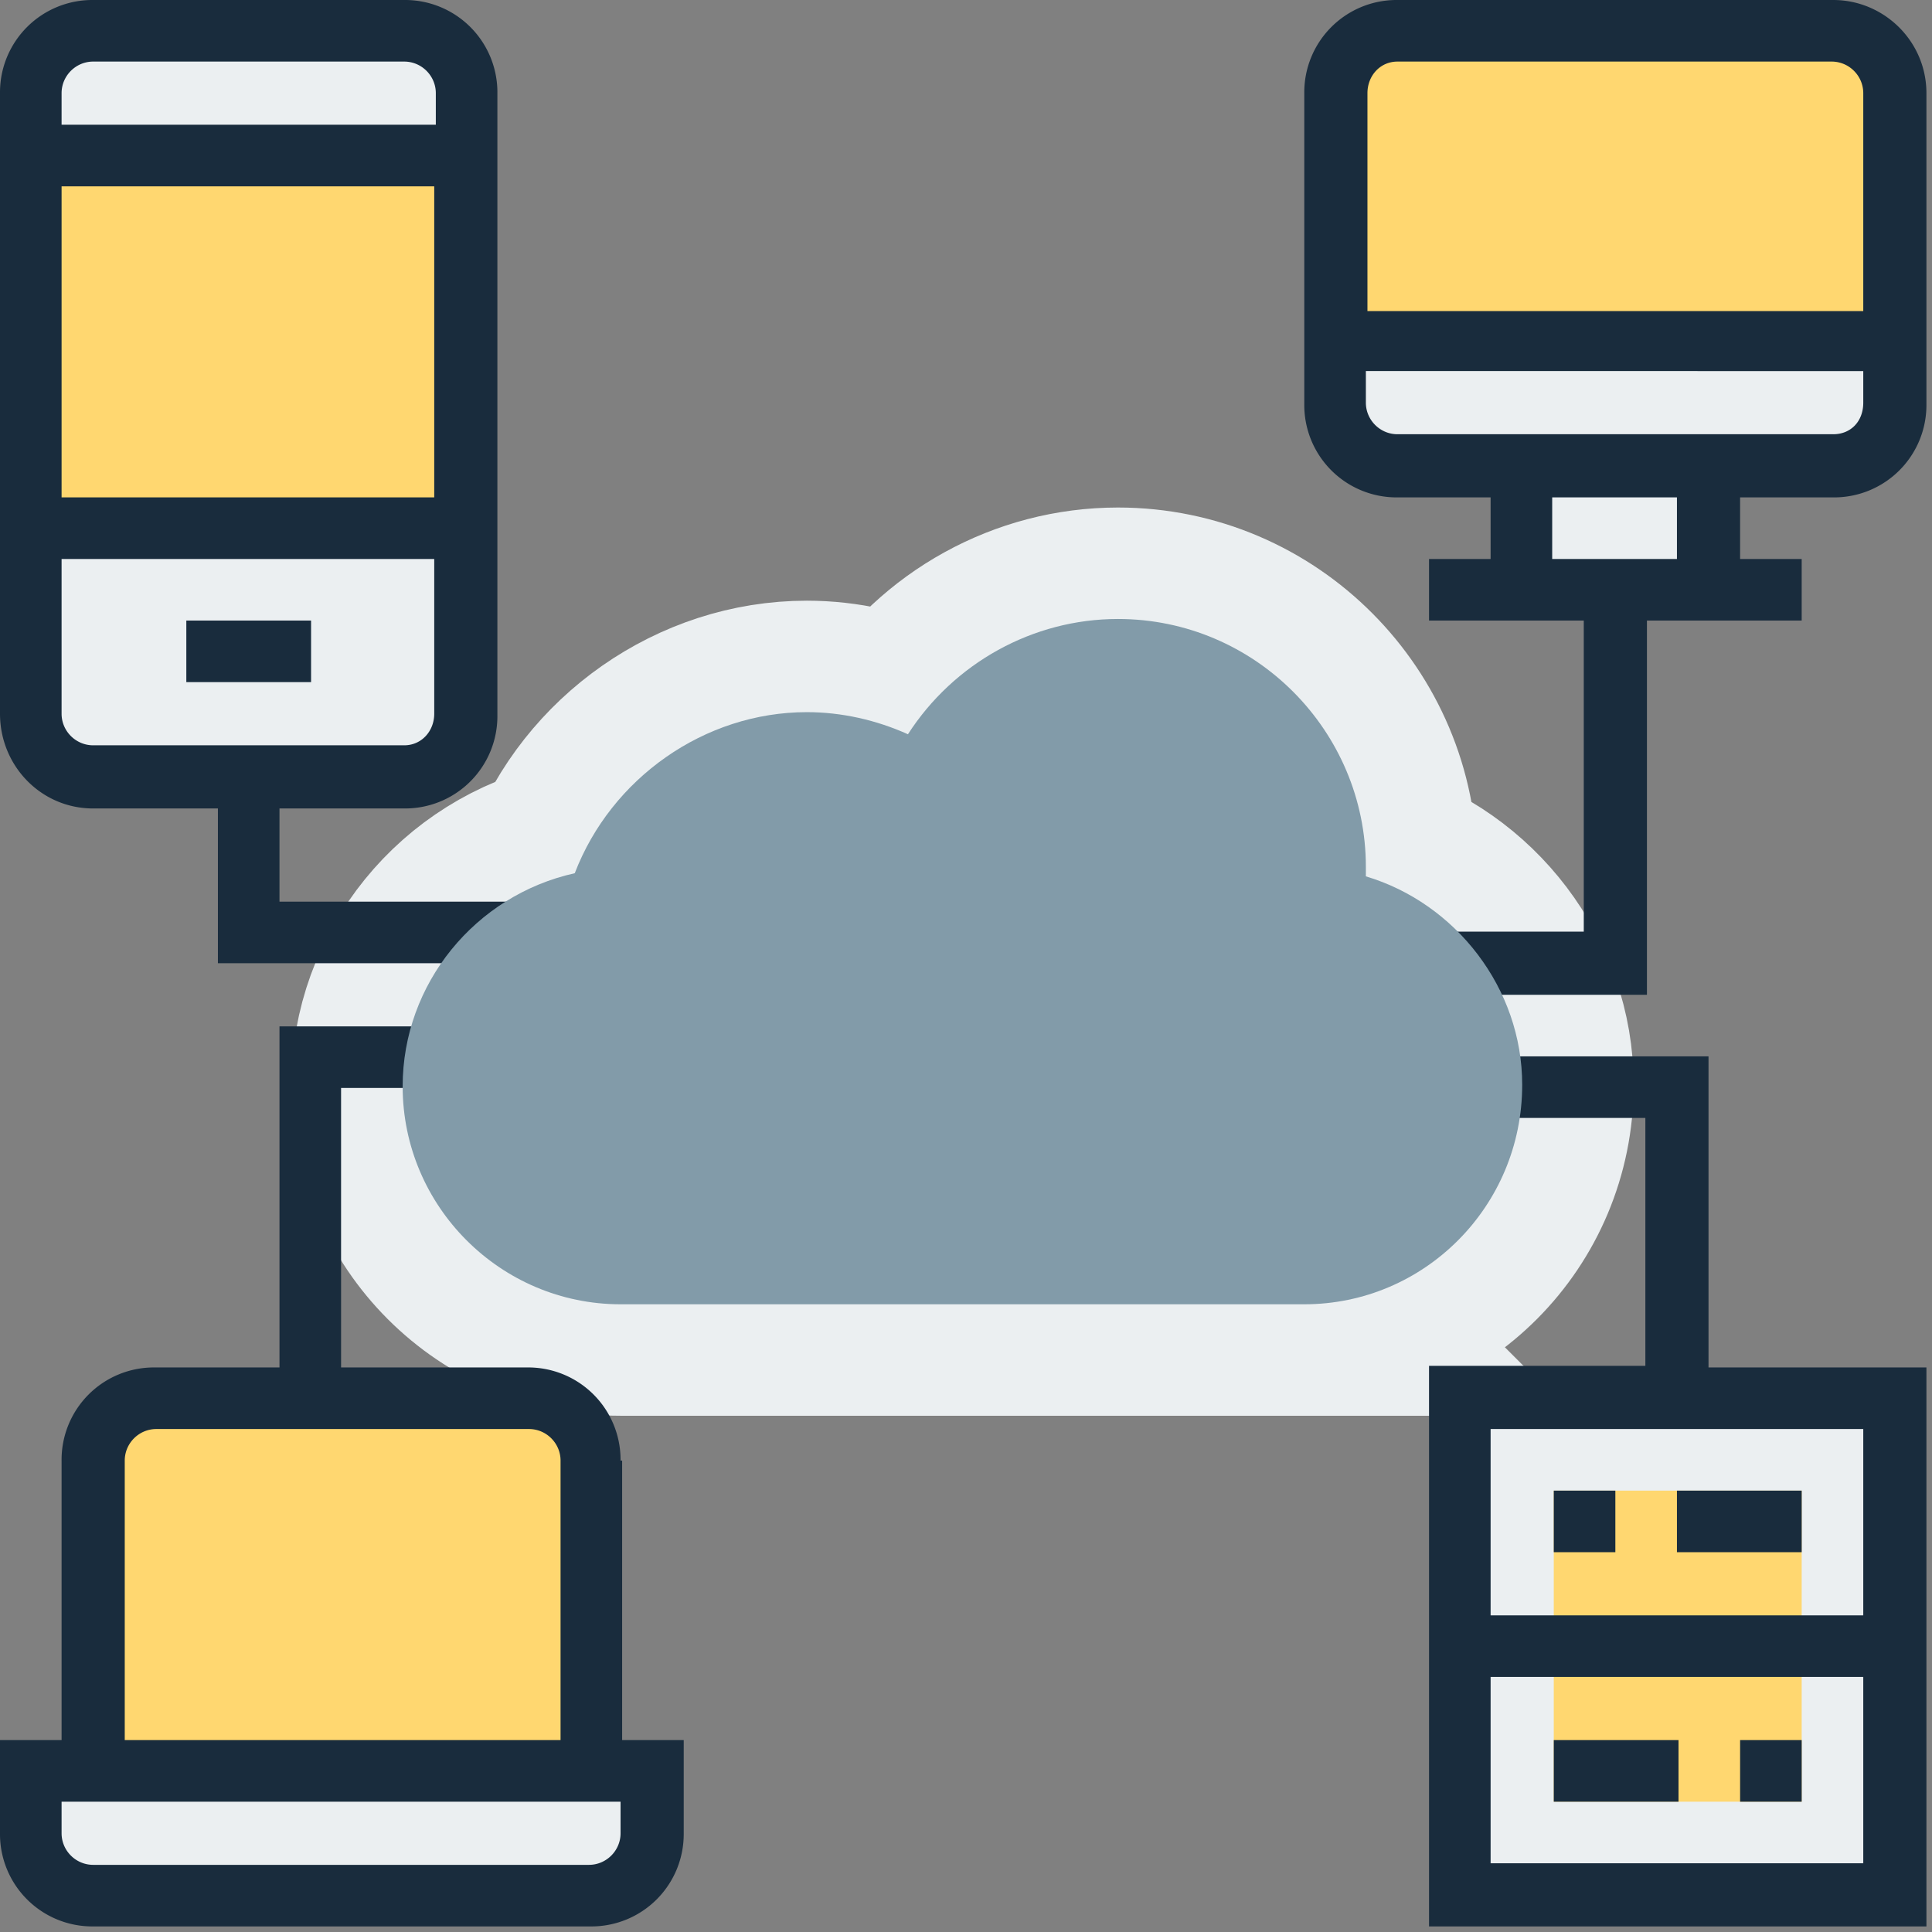
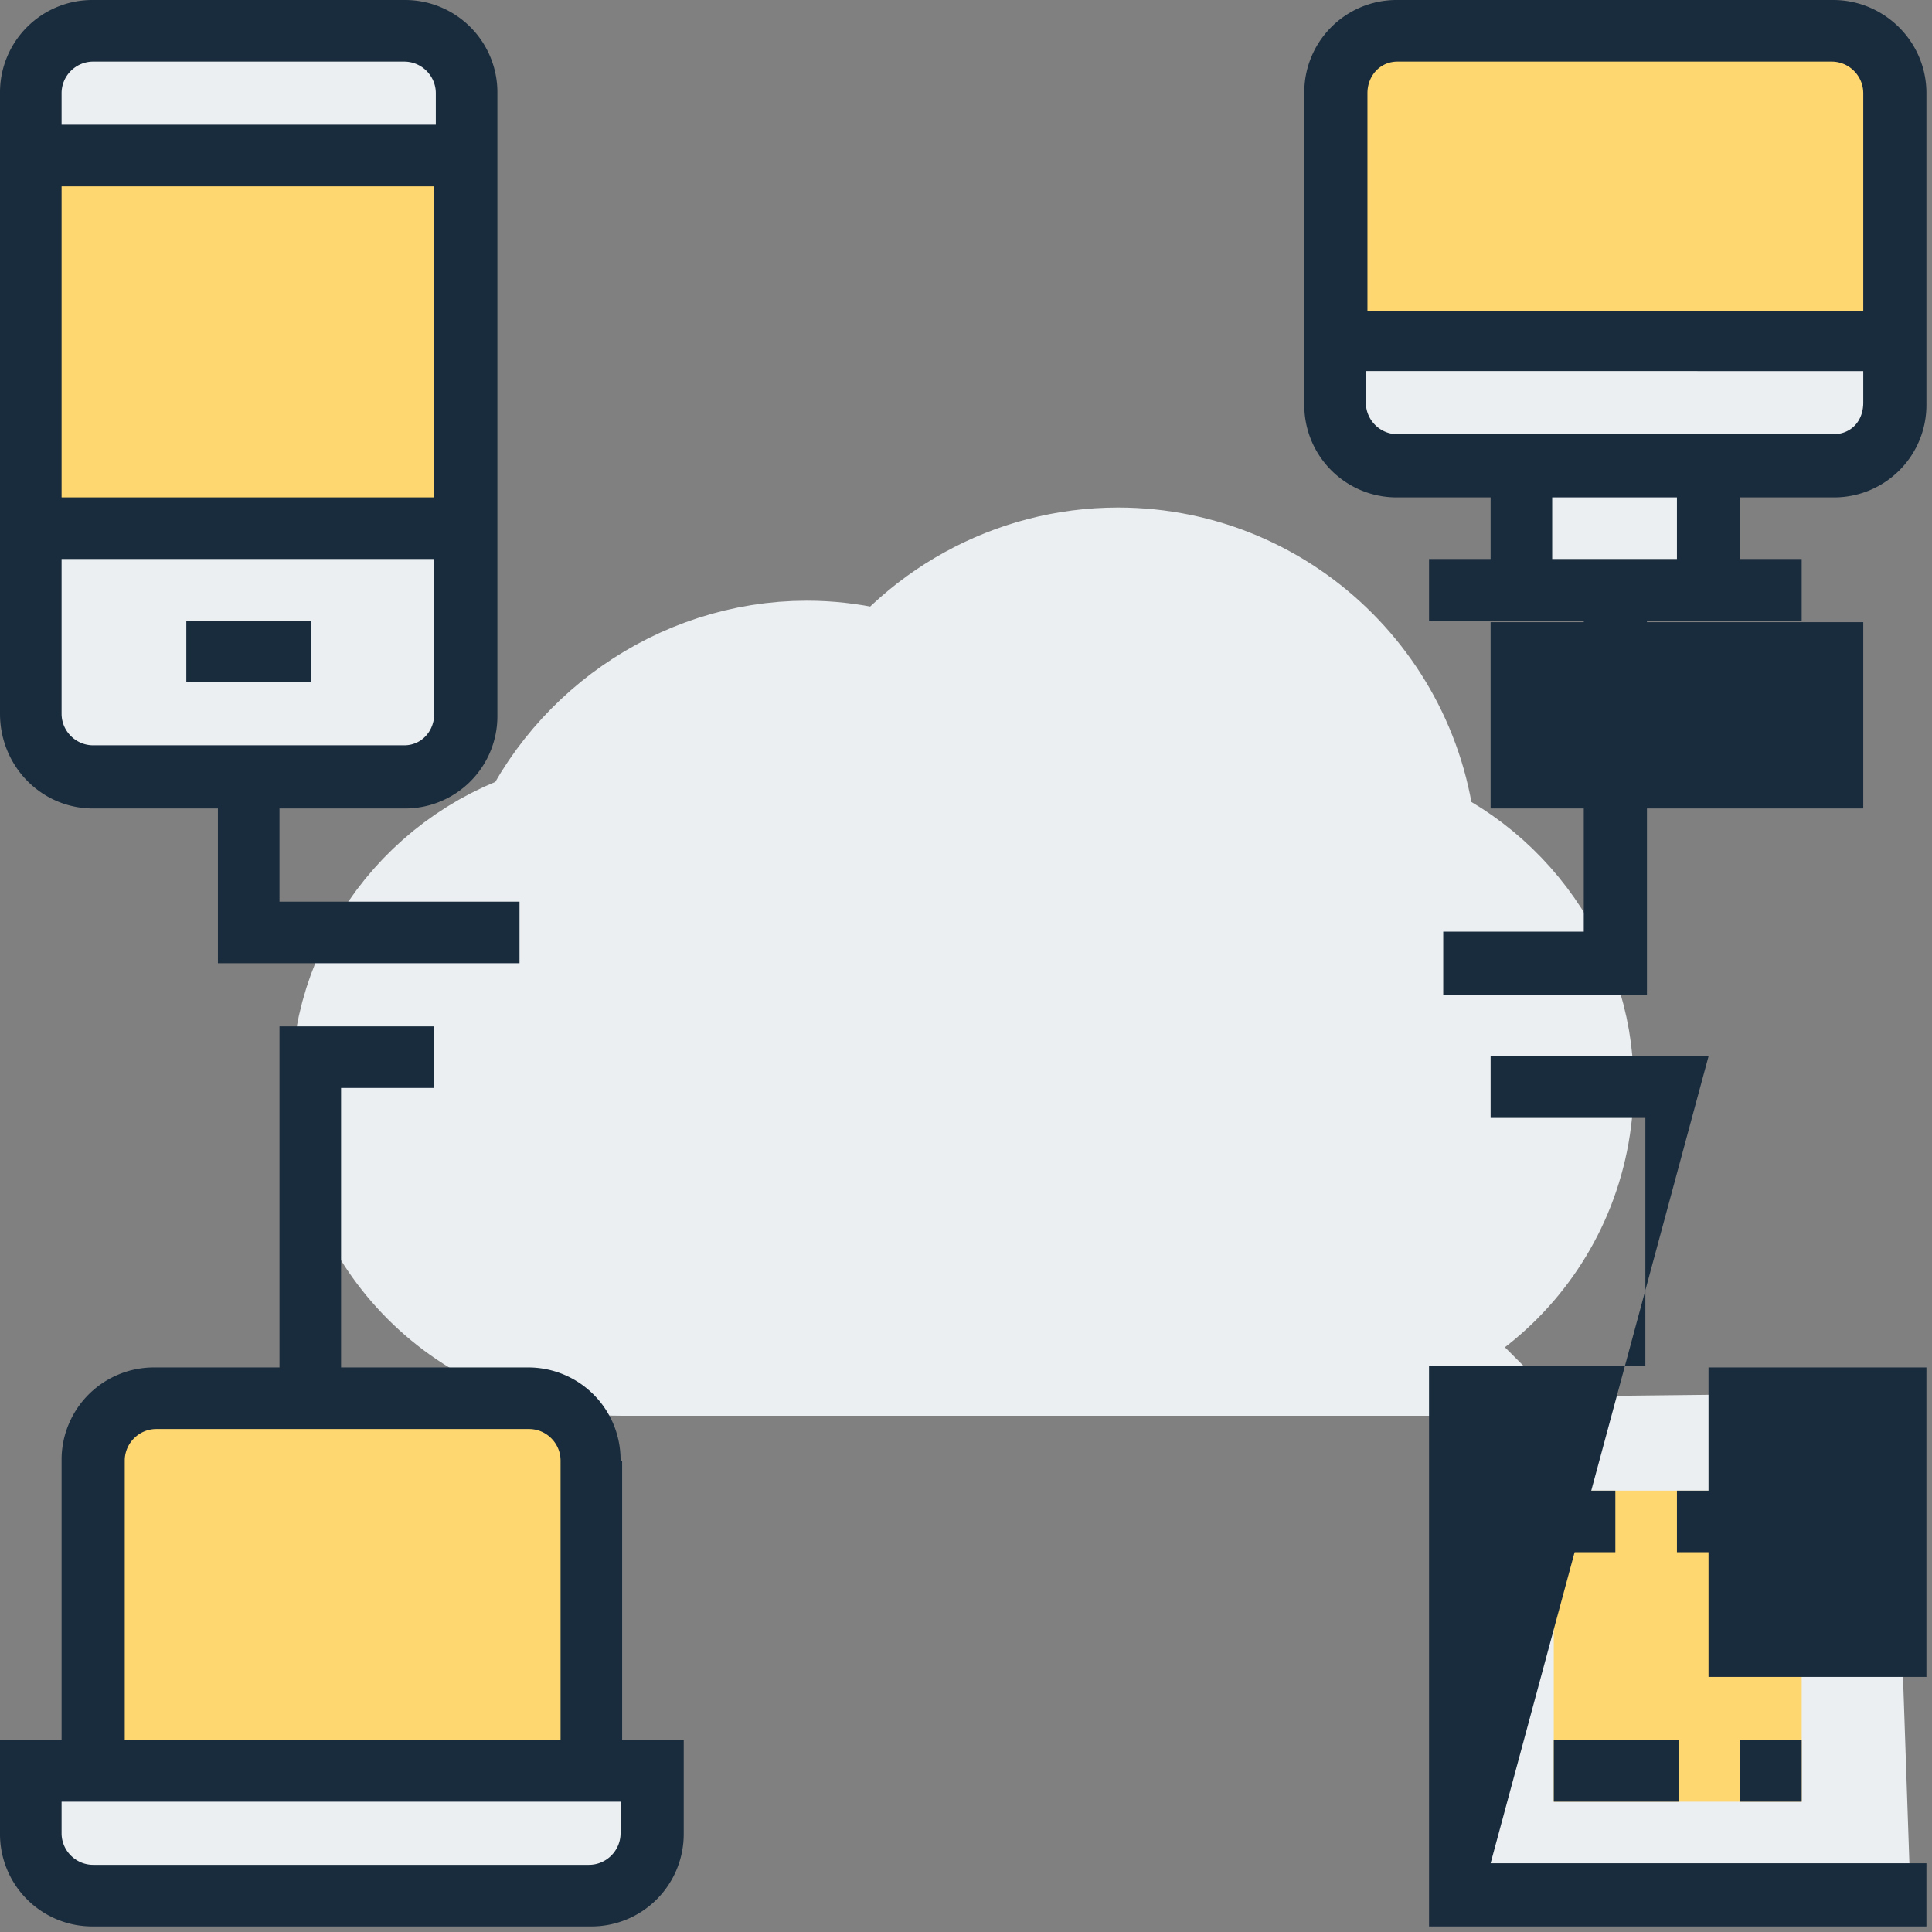
<svg xmlns="http://www.w3.org/2000/svg" viewBox="0 0 104 104" fill="none">
  <rect x="0" y="0" width="104" height="104" fill="#808080" stroke="none" />
  <g clip-path="url(#clip0)">
    <path d="M70.21 70.21H33.405c-6.46 0-11.73-5.27-11.73-11.73 0-5.525 3.91-10.285 9.265-11.475 1.955-5.1 6.97-8.67 12.495-8.67 1.87 0 3.74.425 5.44 1.19C51.34 35.7 55.59 33.32 60.18 33.32c7.395 0 13.345 6.035 13.345 13.345v.51c4.845 1.445 8.415 6.035 8.415 11.22 0 6.545-5.27 11.815-11.73 11.815z" fill="#EBEFF1" stroke="#EBEFF1" stroke-width="12" stroke-miterlimit="10" />
    <path d="M24.99 9.095s1.7-6.12-1.7-7.055c-3.4-.935-20.145.34-20.145.34s-2.125 1.53-1.7 4.845c.425 3.315.68 33.15.68 33.15s-1.53.255 2.72 1.105 18.87.425 18.87.425l1.445-2.55-.17-30.26zM83.215 1.7l-9.945.425s-1.445 7.65-1.445 8.075c0 .425 1.105 14.705 1.105 14.705l8.755.68.17 5.78 9.945-.425 1.02-5.525 8.075-.68 1.02-6.8-.68-14.45S99.62 1.87 98.77 1.615c-1.02-.17-15.555.085-15.555.085zM1.615 95.455l.595 5.525s2.805 1.445 3.23 1.53c.425.17 27.625-.595 27.625-.595l2.125-3.145s-.17-3.57-.595-3.655c-.425-.085-2.805.085-2.805.085l-.34-17.255s-.595-2.55-3.57-2.72c-2.975-.17-19.55 0-19.55 0s-3.4-.34-3.4 3.91v16.15l-3.315.17zM79.05 75.225l-.085 27.03h23.885l-.935-27.285-22.865.255z" fill="#EBEFF1" />
    <path d="M25.075 8.33H1.7v20.06h23.375V8.33zM28.39 75.225H8.33c-1.87 0-3.315 1.53-3.315 3.315v16.745H31.79v-16.66c0-1.87-1.53-3.4-3.4-3.4zM102 18.36H71.91V5.015c0-1.87 1.53-3.315 3.315-3.315H98.6c1.87 0 3.315 1.53 3.315 3.315V18.36H102zM96.985 80.24H83.64v16.745h13.345V80.24z" fill="#FFD770" />
    <path d="M5.015 43.52h6.715v8.33h16.235v-3.315h-12.92V43.52h6.715a4.97 4.97 0 0 0 5.015-5.015V5.015A4.97 4.97 0 0 0 21.76 0H5.015A4.97 4.97 0 0 0 0 5.015V38.42c0 2.805 2.21 5.1 5.015 5.1zm16.745-3.4H5.015c-.935 0-1.7-.765-1.7-1.7v-8.33h20.06v8.33c0 .935-.68 1.7-1.615 1.7zM3.315 26.775V10.03h20.06v16.745H3.315zm1.7-23.46H21.76c.935 0 1.7.765 1.7 1.7v1.7H3.315v-1.7c0-.935.765-1.7 1.7-1.7z" fill="#192C3D" />
    <path d="M16.745 33.405H10.03v3.315h6.715v-3.315zM98.685 0h-23.46a4.97 4.97 0 0 0-5.015 5.015V21.76a4.97 4.97 0 0 0 5.015 5.015h5.015v3.315h-3.315v3.315h8.33V50.15H77.69v3.4h10.965V33.405h8.33V30.09H93.67v-3.315h5.015a4.97 4.97 0 0 0 5.015-5.015V5.015C103.7 2.21 101.405 0 98.685 0zm-23.46 3.315H98.6c.935 0 1.7.765 1.7 1.7v11.73H73.61V5.015c0-.935.68-1.7 1.615-1.7zM90.27 30.09h-6.715v-3.315h6.715v3.315zm8.415-6.715h-23.46c-.935 0-1.7-.765-1.7-1.7v-1.7H100.3v1.7c0 1.02-.68 1.7-1.615 1.7zM33.405 78.625a4.97 4.97 0 0 0-5.015-5.015H18.36V58.565h5.015V55.25h-8.33v18.36H8.33a4.97 4.97 0 0 0-5.015 5.015V93.67H0v5.015a4.97 4.97 0 0 0 5.015 5.015H31.79a4.97 4.97 0 0 0 5.015-5.015V93.67H33.49V78.625h-.085zm-26.69 0c0-.935.765-1.7 1.7-1.7h20.06c.935 0 1.7.765 1.7 1.7V93.67H6.715V78.625zm26.69 20.06c0 .935-.765 1.7-1.7 1.7H5.015c-.935 0-1.7-.765-1.7-1.7v-1.7h30.09v1.7zM86.955 80.24H83.64v3.315h3.315V80.24zM96.985 93.67H93.67v3.315h3.315V93.67zM96.984 80.24H90.27v3.315h6.715V80.24zM90.355 93.67H83.64v3.315h6.715V93.67z" fill="#192C3D" />
-     <path d="M91.97 56.865H80.24v3.315h8.33v13.345H76.925V103.7H103.7V73.61H91.97V56.865zM80.24 100.3V90.27h20.06v10.03H80.24zm20.06-13.345H80.24v-10.03h20.06v10.03z" fill="#192C3D" />
-     <path d="M70.21 70.21H33.405c-6.46 0-11.73-5.27-11.73-11.73 0-5.525 3.91-10.285 9.265-11.475 1.955-5.1 6.97-8.67 12.495-8.67 1.87 0 3.74.425 5.44 1.19C51.34 35.7 55.59 33.32 60.18 33.32c7.395 0 13.345 6.035 13.345 13.345v.51c4.845 1.445 8.415 6.035 8.415 11.22 0 6.545-5.27 11.815-11.73 11.815z" fill="#829BA9" />
+     <path d="M91.97 56.865H80.24v3.315h8.33v13.345H76.925V103.7H103.7V73.61H91.97V56.865zV90.27h20.06v10.03H80.24zm20.06-13.345H80.24v-10.03h20.06v10.03z" fill="#192C3D" />
  </g>
  <defs>
    <clipPath id="clip0">
      <path fill="#fff" d="M0 0h103.7v103.7H0z" />
    </clipPath>
  </defs>
</svg>